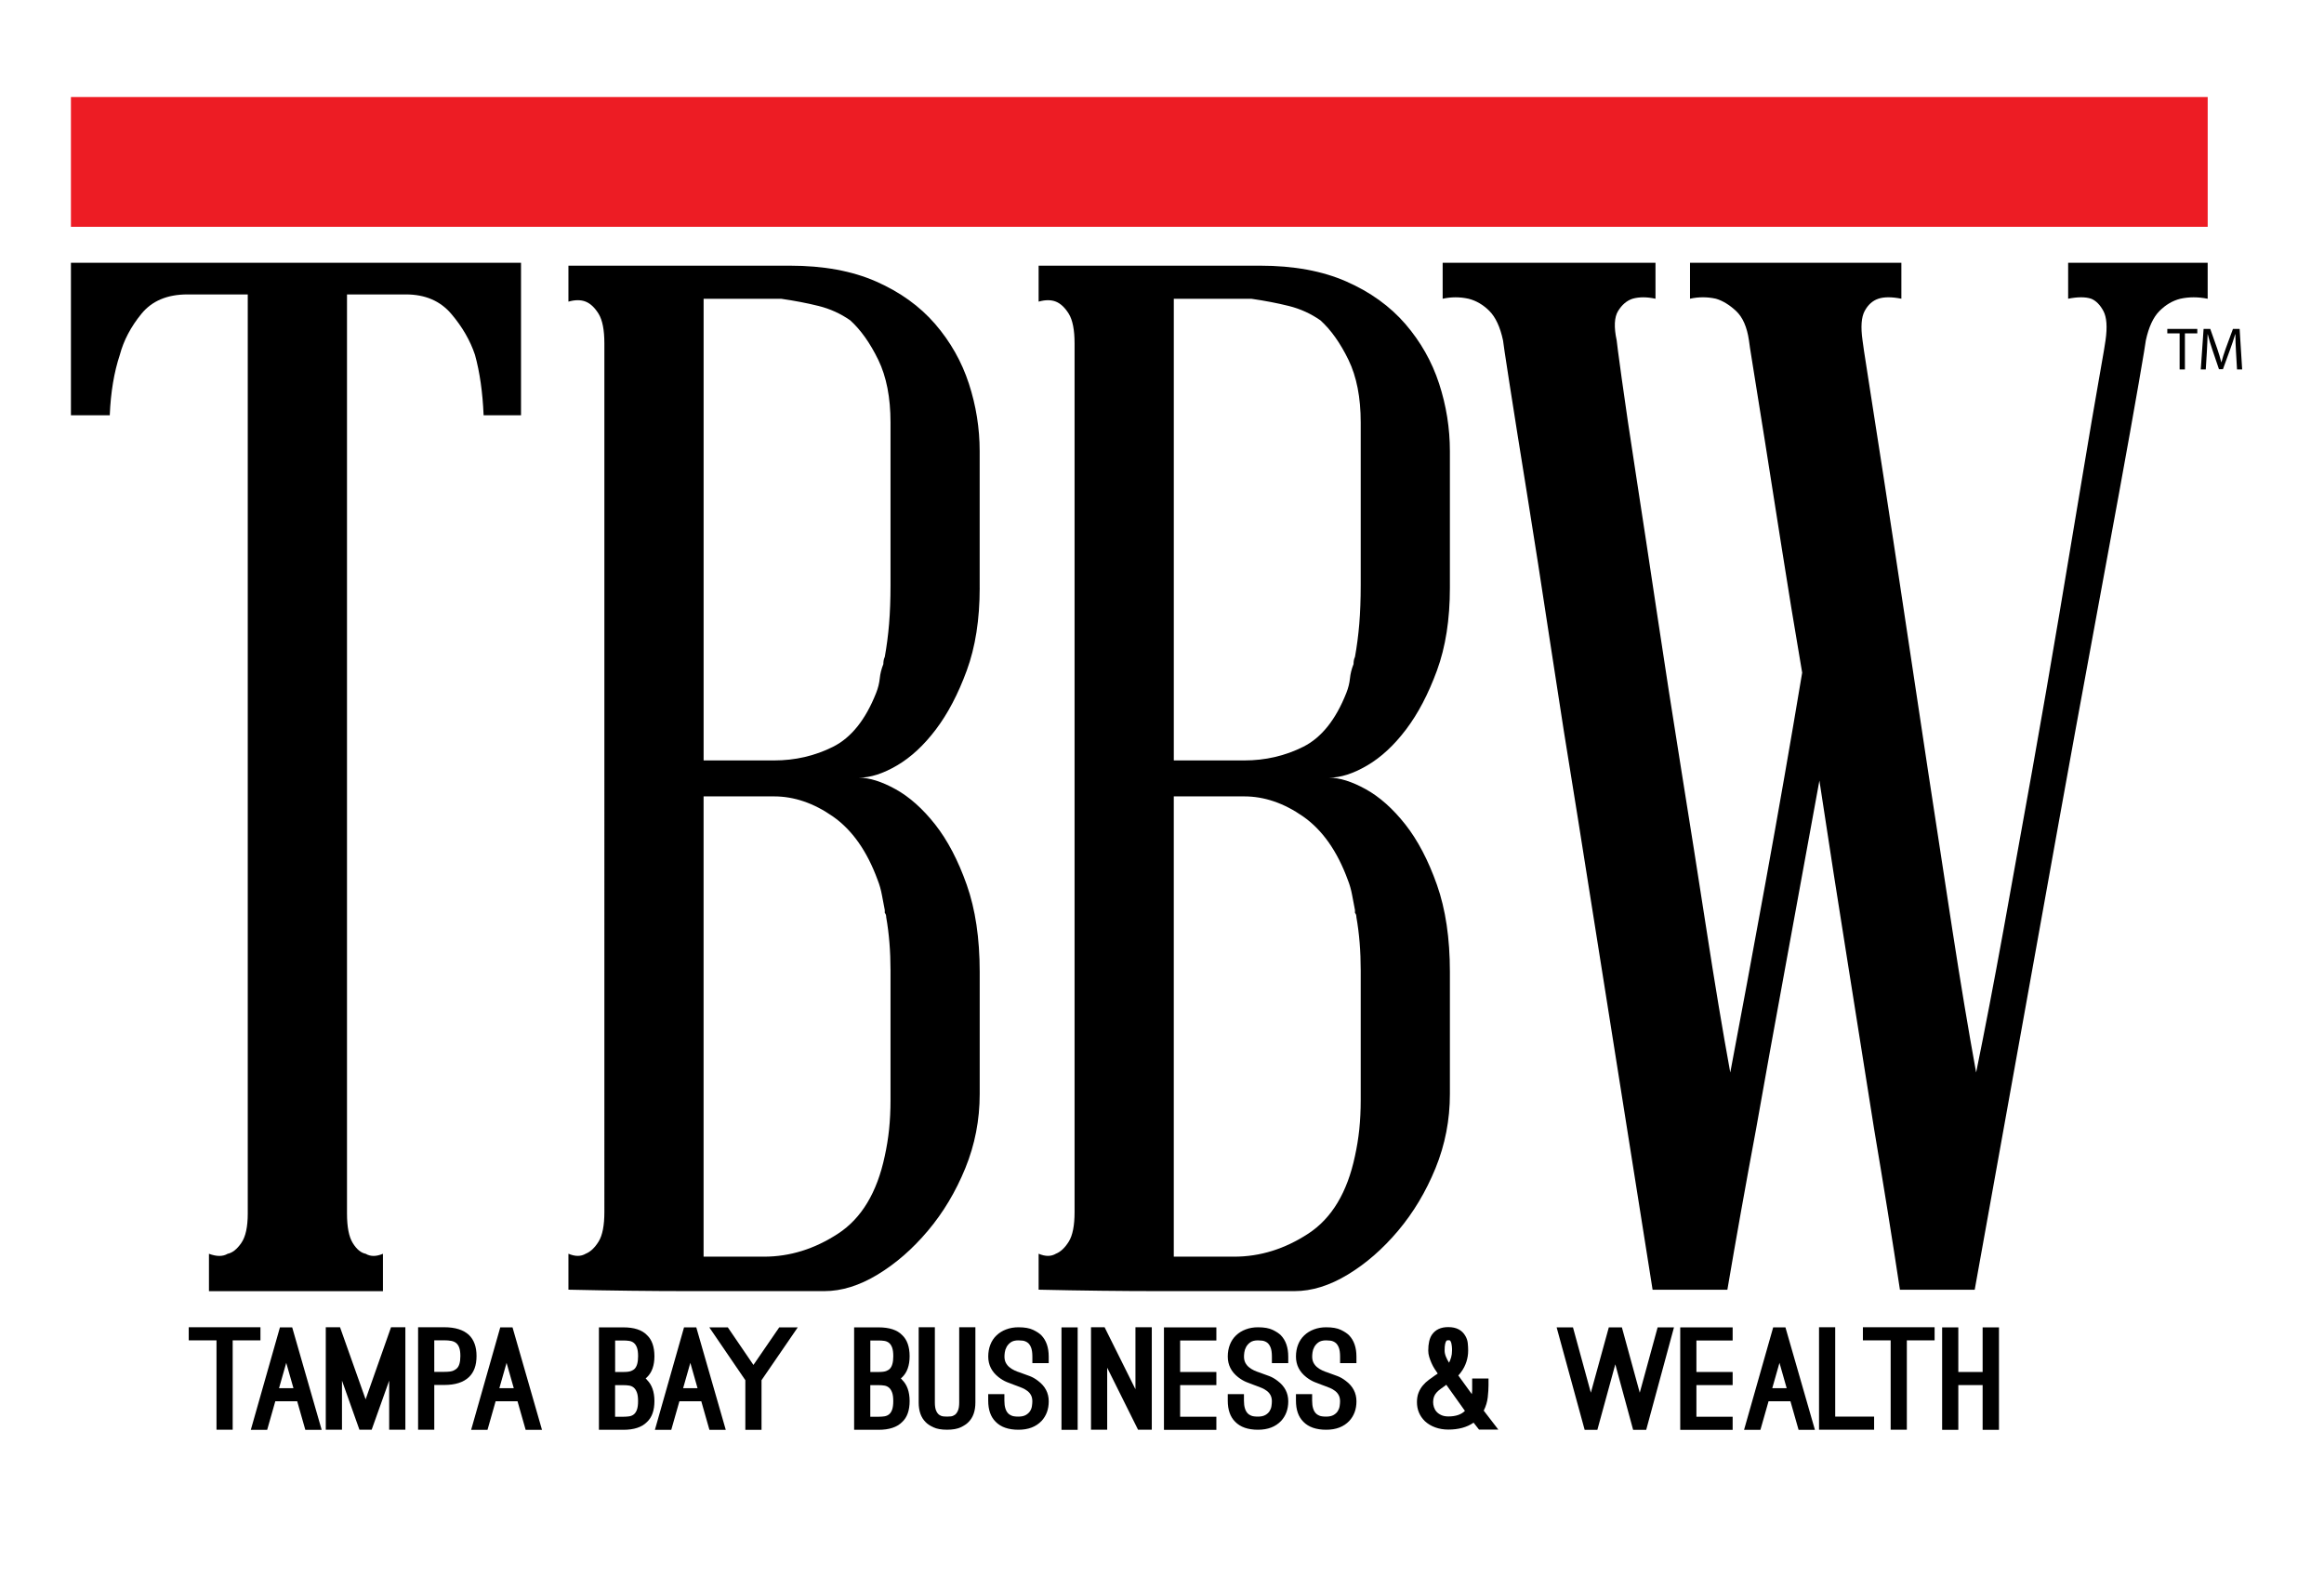
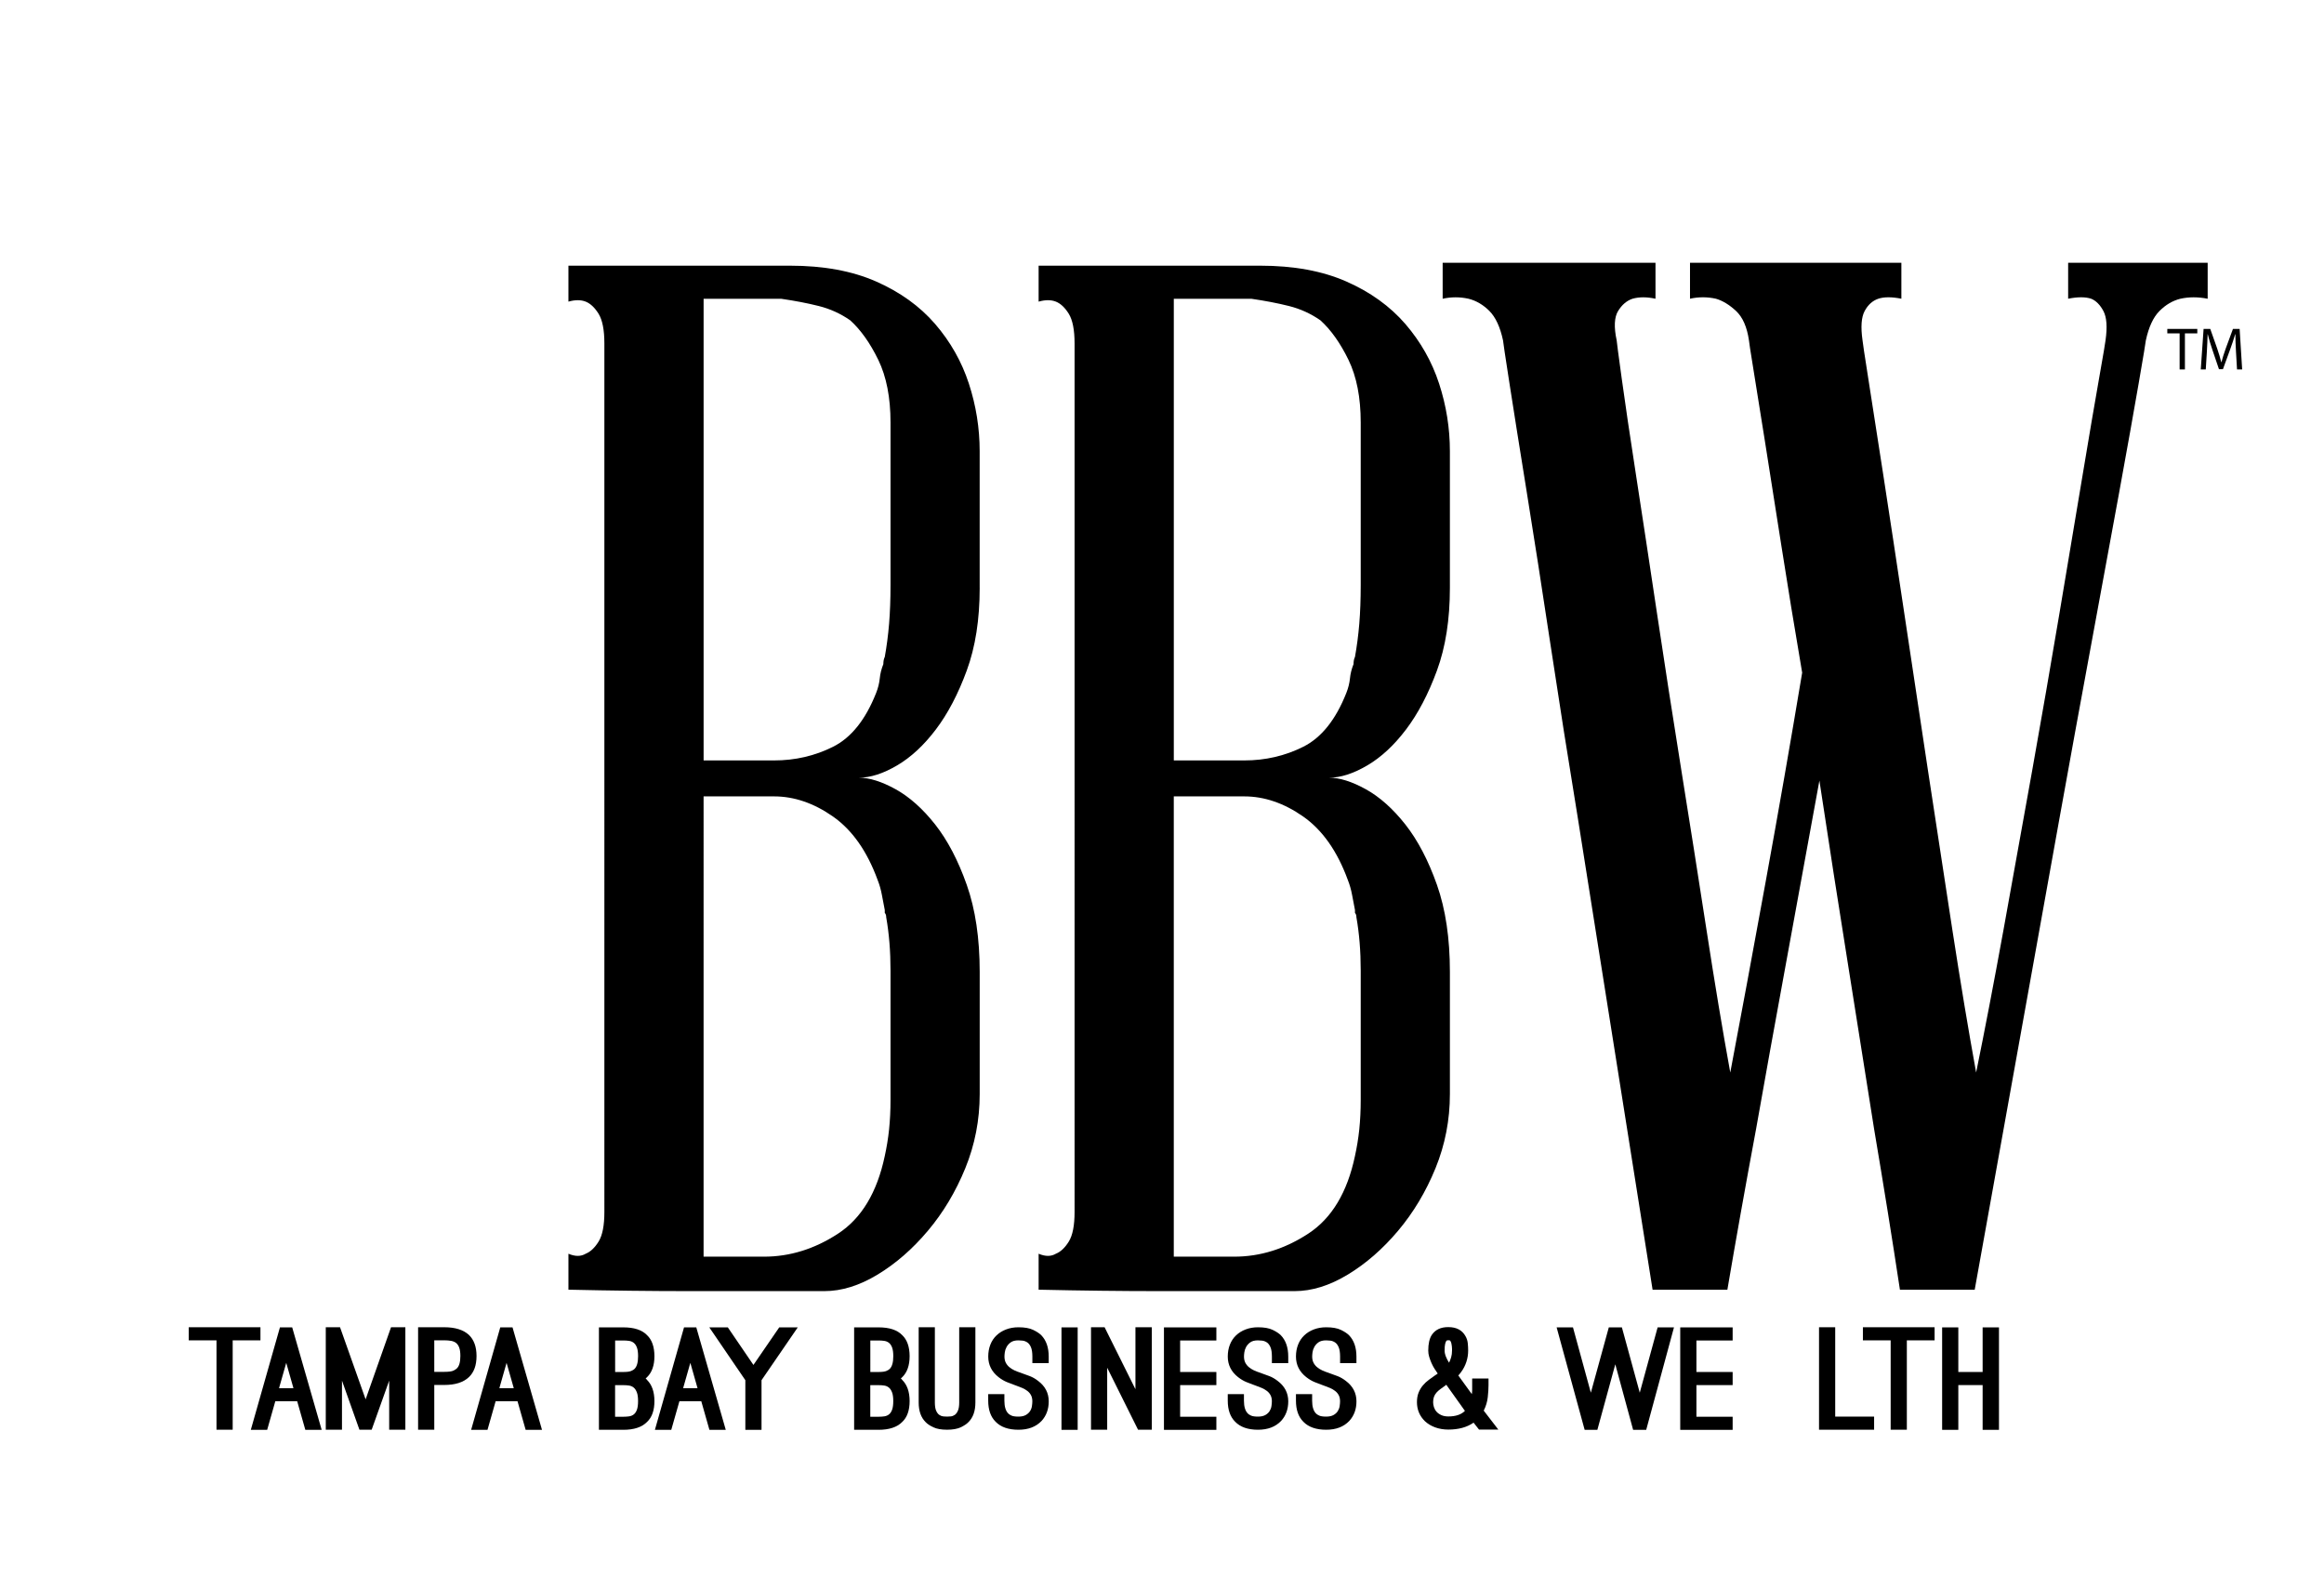
<svg xmlns="http://www.w3.org/2000/svg" id="Layer_1" x="0px" y="0px" viewBox="0 0 991.09 672.36" style="enable-background:new 0 0 991.09 672.36;" xml:space="preserve">
  <style type="text/css">	.st0{fill:#ED1C24;}</style>
  <g>
-     <path d="M222.19,112.04v65h-15.95c-0.41-9.81-1.64-18.39-3.68-25.75c-2.05-6.13-5.42-11.96-10.12-17.48  c-4.7-5.52-11.14-8.28-19.32-8.28h-25.14v391.85c0,5.73,0.81,9.92,2.45,12.57c1.63,2.66,3.47,4.2,5.52,4.6  c2.04,1.22,4.49,1.22,7.36,0v15.94h-74.2v-15.94c3.27,1.22,5.92,1.22,7.97,0c2.04-0.4,3.98-1.94,5.82-4.6  c1.84-2.65,2.76-6.84,2.76-12.57V125.53H79.92c-8.59,0-15.13,2.76-19.62,8.28c-4.5,5.52-7.57,11.34-9.2,17.48  c-2.45,7.36-3.89,15.94-4.29,25.75H30.25v-65H222.19z" />
    <path d="M417.8,250.63c0,13.49-1.84,25.25-5.52,35.26c-3.68,10.02-8.08,18.4-13.19,25.14c-5.12,6.75-10.63,11.86-16.56,15.33  c-5.93,3.48-11.35,5.21-16.25,5.21c4.49,0,9.71,1.64,15.64,4.91c5.92,3.28,11.55,8.28,16.87,15.02  c5.31,6.75,9.81,15.33,13.49,25.75s5.52,22.79,5.52,37.1v52.12c0,11.04-2.05,21.57-6.13,31.58c-4.09,10.02-9.41,18.91-15.95,26.67  c-6.54,7.77-13.7,14.01-21.46,18.7c-7.77,4.7-15.33,7.05-22.69,7.05h-58.26c-15.54,0-32.5-0.2-50.9-0.61v-15.33  c2.85,1.22,5.31,1.22,7.36,0c2.04-0.82,3.88-2.55,5.52-5.21c1.63-2.65,2.45-6.84,2.45-12.57V146.38c0-5.72-0.83-9.91-2.45-12.57  c-1.64-2.65-3.48-4.39-5.52-5.21c-2.05-0.81-4.5-0.81-7.36,0v-15.33h94.44c14.31,0,26.57,2.25,36.79,6.75  c10.21,4.5,18.6,10.53,25.14,18.09c6.53,7.57,11.34,16.05,14.41,25.45c3.07,9.41,4.6,19.01,4.6,28.82V250.63z M300.06,127.37  v196.84h30.05c8.99,0,17.37-1.93,25.14-5.82c7.76-3.88,13.89-11.55,18.4-22.99c0.81-2.04,1.32-4.08,1.53-6.13  c0.2-2.04,0.71-4.08,1.53-6.13c0-1.22,0.2-2.24,0.61-3.07c0.81-4.49,1.43-9.2,1.84-14.1c0.4-4.91,0.61-10.42,0.61-16.56v-69.29  c0-10.63-1.74-19.52-5.21-26.68c-3.48-7.15-7.46-12.77-11.96-16.86c-4.09-2.86-8.59-4.91-13.49-6.13  c-4.91-1.23-10.23-2.24-15.95-3.07H300.06z M300.06,535.78h25.75c11.04,0,21.56-3.27,31.58-9.81  c10.01-6.53,16.65-17.57,19.93-33.12c0.81-3.68,1.43-7.45,1.84-11.34c0.4-3.88,0.61-8.07,0.61-12.57v-55.19  c0-8.17-0.61-15.73-1.84-22.69c0-0.81-0.21-1.43-0.61-1.84v-1.23c-0.41-2.04-0.83-4.19-1.23-6.44c-0.41-2.24-1.02-4.39-1.84-6.44  c-4.5-12.27-10.84-21.25-19.01-26.98c-8.18-5.72-16.56-8.59-25.14-8.59h-30.05V535.78z" />
    <path d="M618.32,250.63c0,13.49-1.84,25.25-5.52,35.26c-3.68,10.02-8.08,18.4-13.19,25.14c-5.12,6.75-10.63,11.86-16.56,15.33  c-5.93,3.48-11.35,5.21-16.25,5.21c4.49,0,9.71,1.64,15.64,4.91c5.92,3.28,11.55,8.28,16.87,15.02  c5.31,6.75,9.81,15.33,13.49,25.75s5.52,22.79,5.52,37.1v52.12c0,11.04-2.05,21.57-6.13,31.58c-4.09,10.02-9.41,18.91-15.95,26.67  c-6.54,7.77-13.7,14.01-21.46,18.7c-7.77,4.7-15.33,7.05-22.69,7.05h-58.26c-15.54,0-32.5-0.2-50.9-0.61v-15.33  c2.85,1.22,5.31,1.22,7.36,0c2.04-0.82,3.88-2.55,5.52-5.21c1.63-2.65,2.45-6.84,2.45-12.57V146.38c0-5.72-0.83-9.91-2.45-12.57  c-1.64-2.65-3.48-4.39-5.52-5.21c-2.05-0.81-4.5-0.81-7.36,0v-15.33h94.44c14.31,0,26.57,2.25,36.8,6.75  c10.21,4.5,18.6,10.53,25.14,18.09c6.53,7.57,11.34,16.05,14.41,25.45c3.07,9.41,4.6,19.01,4.6,28.82V250.63z M500.58,127.37  v196.84h30.05c8.99,0,17.37-1.93,25.14-5.82c7.76-3.88,13.89-11.55,18.4-22.99c0.81-2.04,1.32-4.08,1.53-6.13  c0.2-2.04,0.71-4.08,1.53-6.13c0-1.22,0.2-2.24,0.61-3.07c0.81-4.49,1.43-9.2,1.84-14.1c0.4-4.91,0.61-10.42,0.61-16.56v-69.29  c0-10.63-1.74-19.52-5.21-26.68c-3.48-7.15-7.46-12.77-11.96-16.86c-4.09-2.86-8.59-4.91-13.49-6.13  c-4.91-1.23-10.23-2.24-15.95-3.07H500.58z M500.58,535.78h25.75c11.04,0,21.56-3.27,31.58-9.81  c10.01-6.53,16.65-17.57,19.93-33.12c0.81-3.68,1.43-7.45,1.84-11.34c0.4-3.88,0.61-8.07,0.61-12.57v-55.19  c0-8.17-0.61-15.73-1.84-22.69c0-0.81-0.21-1.43-0.61-1.84v-1.23c-0.41-2.04-0.83-4.19-1.23-6.44c-0.41-2.24-1.02-4.39-1.84-6.44  c-4.5-12.27-10.84-21.25-19.01-26.98c-8.18-5.72-16.56-8.59-25.14-8.59h-30.05V535.78z" />
    <path d="M882,112.04h59.48v15.33c-4.09-0.81-7.97-0.81-11.65,0c-3.28,0.82-6.24,2.56-8.89,5.21c-2.66,2.66-4.6,6.85-5.83,12.57  c0,0.41-1.02,6.55-3.07,18.4c-2.05,11.86-4.81,27.29-8.28,46.3c-3.48,19.01-7.47,40.68-11.96,65c-4.5,24.33-9,48.96-13.49,73.89  c-10.64,59.28-22.69,126.32-36.18,201.14h-31.89c-3.28-21.66-6.96-44.55-11.04-68.68c-3.28-20.85-6.96-44.05-11.04-69.6  c-4.09-25.55-8.18-51.82-12.26-78.8c-4.91,26.98-9.72,53.26-14.41,78.8c-4.7,25.55-8.89,48.75-12.57,69.6  c-4.5,24.13-8.59,47.02-12.27,68.68h-31.89l-31.89-201.14c-4.09-24.93-7.97-49.56-11.65-73.89c-3.68-24.32-7.05-45.99-10.12-65  c-3.07-19.01-5.52-34.44-7.36-46.3c-1.84-11.85-2.76-17.98-2.76-18.4c-1.22-5.72-3.17-9.91-5.82-12.57  c-2.66-2.65-5.62-4.39-8.89-5.21c-3.68-0.81-7.36-0.81-11.04,0v-15.33H706v15.33c-3.68-0.81-6.96-0.81-9.81,0  c-2.45,0.82-4.5,2.56-6.13,5.21c-1.64,2.66-1.84,6.85-0.61,12.57c0,0.41,0.71,5.83,2.15,16.25c1.43,10.42,3.47,24.22,6.13,41.39  c2.65,17.17,5.62,36.7,8.89,58.56c3.27,21.88,6.75,44.26,10.42,67.15c3.68,22.9,7.25,45.59,10.73,68.07  c3.47,22.49,6.84,42.72,10.12,60.71c4.49-23.71,9.5-50.69,15.02-80.95c5.52-30.25,10.73-60.1,15.64-89.53  c-3.28-19.21-6.24-37.3-8.89-54.27c-2.67-16.96-5.01-31.89-7.05-44.77c-2.05-12.88-3.68-23.09-4.91-30.66  c-1.23-7.56-1.84-11.55-1.84-11.96c-0.83-5.72-2.67-9.91-5.52-12.57c-2.87-2.65-5.73-4.39-8.58-5.21c-3.68-0.81-7.36-0.81-11.04,0  v-15.33h90.14v15.33c-4.09-0.81-7.36-0.81-9.81,0c-2.45,0.82-4.4,2.56-5.83,5.21c-1.44,2.66-1.74,6.85-0.92,12.57  c0,0.41,0.81,5.83,2.45,16.25c1.63,10.42,3.78,24.22,6.44,41.39c2.65,17.17,5.62,36.7,8.89,58.56  c3.27,21.88,6.64,44.26,10.12,67.15c3.47,22.9,6.95,45.59,10.42,68.07c3.47,22.49,6.84,42.72,10.12,60.71  c3.68-17.99,7.56-38.22,11.65-60.71c4.08-22.48,8.17-45.17,12.26-68.07c4.08-22.89,7.97-45.27,11.65-67.15  c3.68-21.87,6.95-41.39,9.81-58.56c2.85-17.17,5.21-30.97,7.05-41.39c1.84-10.42,2.76-15.84,2.76-16.25  c0.82-5.72,0.51-9.91-0.92-12.57c-1.44-2.65-3.17-4.39-5.21-5.21c-2.45-0.81-5.73-0.81-9.81,0V112.04z" />
  </g>
  <g>
    <path d="M80.49,571.46v-5.59h30.58v5.59H99.23v38.1h-6.9v-38.1H80.49z" />
    <path d="M106.96,609.61l12.42-43.68h5.23l12.57,43.68h-6.97l-3.47-12.19h-9.33l-3.47,12.19H106.96z M119,591.84h6.14l-3.07-10.79  L119,591.84z" />
    <path d="M138.93,609.56v-43.69h6.08l10.91,30.74l10.84-30.74h6.11v43.69h-6.9v-20.93l-7.47,20.93h-5.22l-7.44-20.93v20.93H138.93z" />
    <path d="M178.3,609.56v-43.69h11.18c4.6,0,8.08,1.08,10.46,3.24c2.19,2.1,3.28,5.11,3.28,9.02c0,3.98-1.09,6.99-3.28,9.03  c-2.33,2.21-5.82,3.32-10.46,3.32h-4.28v19.08H178.3z M185.21,584.89h4.29c1.91,0,3.21-0.18,3.9-0.54  c0.69-0.36,1.13-0.63,1.32-0.83c1.07-0.91,1.61-2.71,1.61-5.4c0-1.43-0.15-2.58-0.45-3.45c-0.3-0.87-0.73-1.54-1.29-2.02  c-0.56-0.47-1.27-0.79-2.13-0.96c-0.86-0.16-1.85-0.25-2.97-0.25h-4.29V584.89z" />
    <path d="M200.92,609.61l12.42-43.68h5.23l12.57,43.68h-6.97l-3.47-12.19h-9.33l-3.47,12.19H200.92z M212.96,591.84h6.14  l-3.07-10.79L212.96,591.84z" />
    <path d="M255.42,609.61v-5.59v-38.1h10.41c4.6,0,7.96,1.1,10.08,3.3c2.1,1.97,3.16,4.96,3.18,8.97c0,3.96-1.06,6.96-3.18,9  c-0.1,0.12-0.29,0.29-0.57,0.52c0.29,0.23,0.48,0.43,0.57,0.61c2.1,2.05,3.16,5.05,3.18,9c0,4-1.06,6.98-3.18,8.95  c-2.19,2.22-5.56,3.33-10.08,3.33h-3.5H255.42z M262.32,584.95h3.5c1.57,0,2.7-0.15,3.38-0.45c0.68-0.3,1.14-0.58,1.38-0.85  c1.02-0.98,1.54-2.79,1.54-5.43c0-1.54-0.16-2.75-0.48-3.64c-0.32-0.89-0.76-1.56-1.32-2.02c-0.56-0.46-1.23-0.75-2-0.87  s-1.6-0.17-2.49-0.17h-3.5V584.95z M262.32,604.03h3.5c0.88,0,1.71-0.06,2.49-0.17c0.77-0.12,1.44-0.4,2-0.85  c0.56-0.45,1-1.12,1.32-2.01c0.32-0.89,0.48-2.1,0.48-3.65c0-1.58-0.17-2.83-0.52-3.73c-0.35-0.91-0.8-1.59-1.36-2.04  s-1.22-0.74-1.97-0.85c-0.75-0.12-1.57-0.17-2.45-0.17h-3.5V604.03z" />
    <path d="M279.29,609.61l12.42-43.68h5.23l12.57,43.68h-6.97l-3.47-12.19h-9.33l-3.47,12.19H279.29z M291.33,591.84h6.14  l-3.07-10.79L291.33,591.84z" />
    <path d="M302.49,565.93h7.9l10.92,16.01l11-16.01h7.9l-15.45,22.52v21.16h-6.9v-21.16L302.49,565.93z" />
    <path d="M364.25,609.61v-5.59v-38.1h10.41c4.6,0,7.96,1.1,10.08,3.3c2.1,1.97,3.16,4.96,3.18,8.97c0,3.96-1.06,6.96-3.18,9  c-0.1,0.12-0.29,0.29-0.57,0.52c0.29,0.23,0.48,0.43,0.57,0.61c2.1,2.05,3.16,5.05,3.18,9c0,4-1.06,6.98-3.18,8.95  c-2.19,2.22-5.56,3.33-10.08,3.33h-3.5H364.25z M371.15,584.95h3.5c1.57,0,2.7-0.15,3.38-0.45c0.68-0.3,1.14-0.58,1.38-0.85  c1.02-0.98,1.54-2.79,1.54-5.43c0-1.54-0.16-2.75-0.48-3.64c-0.32-0.89-0.76-1.56-1.32-2.02c-0.56-0.46-1.23-0.75-2-0.87  c-0.77-0.12-1.6-0.17-2.49-0.17h-3.5V584.95z M371.15,604.03h3.5c0.88,0,1.71-0.06,2.49-0.17c0.77-0.12,1.44-0.4,2-0.85  c0.56-0.45,1-1.12,1.32-2.01c0.32-0.89,0.48-2.1,0.48-3.65c0-1.58-0.17-2.83-0.52-3.73c-0.35-0.91-0.8-1.59-1.36-2.04  c-0.56-0.45-1.22-0.74-1.97-0.85c-0.75-0.12-1.57-0.17-2.45-0.17h-3.5V604.03z" />
    <path d="M391.78,597.95v-32.08h6.9v32.08c0,1.51,0.18,2.67,0.54,3.49c0.36,0.82,0.8,1.42,1.34,1.79c0.54,0.38,1.1,0.59,1.68,0.65  c0.58,0.06,1.12,0.09,1.61,0.09c0.49,0,1.03-0.03,1.63-0.09c0.6-0.06,1.16-0.28,1.7-0.65c0.54-0.38,0.98-0.98,1.34-1.81  c0.36-0.83,0.54-1.99,0.54-3.47v-32.08h6.9v32.08c0,3.63-0.98,6.41-2.93,8.34c-0.74,0.79-1.84,1.53-3.31,2.23  c-1.47,0.69-3.42,1.04-5.85,1.04c-2.43,0-4.38-0.35-5.85-1.04c-1.47-0.69-2.57-1.44-3.31-2.23  C392.76,604.35,391.78,601.58,391.78,597.95z" />
    <path d="M421.43,597.17v-2.78h6.9v2.78c0,2.57,0.56,4.4,1.68,5.5c0.24,0.27,0.67,0.55,1.31,0.85c0.63,0.3,1.63,0.45,2.99,0.45  c1.31,0,2.36-0.23,3.15-0.68c0.79-0.45,1.39-1,1.81-1.65c0.42-0.65,0.69-1.36,0.8-2.13c0.12-0.77,0.18-1.46,0.18-2.06  c0-1.02-0.19-1.89-0.57-2.61c-0.38-0.71-0.89-1.32-1.54-1.81c-0.64-0.49-1.35-0.91-2.13-1.25c-0.77-0.34-1.55-0.64-2.34-0.91  l-1.32-0.49c-0.79-0.27-1.78-0.65-2.97-1.14c-1.19-0.49-2.37-1.19-3.54-2.1c-2.93-2.3-4.4-5.23-4.4-8.78c0-1.85,0.3-3.54,0.91-5.09  s1.48-2.86,2.63-3.94c1.14-1.09,2.51-1.94,4.11-2.54c1.6-0.61,3.34-0.91,5.22-0.91c2.65,0,4.74,0.37,6.28,1.11  c1.54,0.74,2.7,1.51,3.49,2.3c2.1,2.18,3.15,5.21,3.15,9.09v2.78h-6.97v-2.79c0-1.7-0.2-3.03-0.61-3.99  c-0.41-0.96-0.93-1.65-1.57-2.06c-0.64-0.42-1.31-0.66-1.98-0.74c-0.68-0.08-1.27-0.12-1.77-0.12c-1.41,0-2.5,0.28-3.27,0.83  c-0.77,0.55-1.37,1.21-1.79,1.98s-0.67,1.54-0.77,2.32c-0.1,0.77-0.14,1.36-0.14,1.77c0,1.02,0.19,1.9,0.57,2.64  c0.38,0.73,0.89,1.37,1.54,1.9c0.64,0.53,1.36,0.99,2.16,1.36s1.64,0.7,2.52,0.97l1.18,0.44c0.69,0.23,1.63,0.57,2.83,1.03  c1.19,0.45,2.37,1.13,3.54,2.04c3.03,2.26,4.54,5.17,4.54,8.72c0,3.36-1.02,6.15-3.07,8.37c-2.38,2.49-5.66,3.74-9.83,3.74  c-4.29,0-7.53-1.13-9.73-3.39C422.48,604.08,421.43,601.08,421.43,597.17z" />
    <path d="M452.68,609.61v-43.68h6.9v43.68H452.68z" />
    <path d="M465.27,609.56v-43.69h5.79l13.16,26.43v-26.43h6.97v43.69h-5.86l-13.16-26.43v26.43H465.27z" />
    <path d="M496.38,609.61v-43.68h22.35v5.59h-15.45v13.43h15.45v5.59h-15.45v13.49h15.45v5.59H496.38z" />
    <path d="M523.59,597.17v-2.78h6.9v2.78c0,2.57,0.56,4.4,1.68,5.5c0.24,0.27,0.67,0.55,1.31,0.85c0.63,0.3,1.63,0.45,2.99,0.45  c1.31,0,2.36-0.23,3.15-0.68c0.79-0.45,1.39-1,1.8-1.65s0.69-1.36,0.8-2.13c0.12-0.77,0.18-1.46,0.18-2.06  c0-1.02-0.19-1.89-0.57-2.61c-0.38-0.71-0.89-1.32-1.54-1.81c-0.64-0.49-1.35-0.91-2.13-1.25c-0.77-0.34-1.55-0.64-2.34-0.91  l-1.32-0.49c-0.79-0.27-1.78-0.65-2.97-1.14c-1.19-0.49-2.37-1.19-3.54-2.1c-2.93-2.3-4.4-5.23-4.4-8.78c0-1.85,0.3-3.54,0.91-5.09  c0.61-1.54,1.48-2.86,2.63-3.94c1.14-1.09,2.51-1.94,4.11-2.54c1.6-0.61,3.34-0.91,5.22-0.91c2.65,0,4.74,0.37,6.28,1.11  c1.54,0.74,2.7,1.51,3.49,2.3c2.1,2.18,3.15,5.21,3.15,9.09v2.78h-6.97v-2.79c0-1.7-0.2-3.03-0.61-3.99  c-0.41-0.96-0.93-1.65-1.57-2.06c-0.64-0.42-1.31-0.66-1.98-0.74c-0.68-0.08-1.27-0.12-1.77-0.12c-1.41,0-2.5,0.28-3.27,0.83  c-0.77,0.55-1.37,1.21-1.79,1.98s-0.67,1.54-0.77,2.32c-0.1,0.77-0.14,1.36-0.14,1.77c0,1.02,0.19,1.9,0.57,2.64  c0.38,0.73,0.89,1.37,1.54,1.9c0.64,0.53,1.36,0.99,2.16,1.36s1.64,0.7,2.52,0.97l1.18,0.44c0.69,0.23,1.63,0.57,2.83,1.03  c1.19,0.45,2.37,1.13,3.54,2.04c3.03,2.26,4.54,5.17,4.54,8.72c0,3.36-1.02,6.15-3.07,8.37c-2.38,2.49-5.66,3.74-9.83,3.74  c-4.29,0-7.53-1.13-9.73-3.39C524.64,604.08,523.59,601.08,523.59,597.17z" />
    <path d="M552.67,597.17v-2.78h6.9v2.78c0,2.57,0.56,4.4,1.68,5.5c0.24,0.27,0.67,0.55,1.31,0.85c0.63,0.3,1.63,0.45,2.99,0.45  c1.31,0,2.36-0.23,3.15-0.68c0.79-0.45,1.39-1,1.8-1.65s0.69-1.36,0.8-2.13c0.12-0.77,0.18-1.46,0.18-2.06  c0-1.02-0.19-1.89-0.57-2.61c-0.38-0.71-0.89-1.32-1.54-1.81c-0.64-0.49-1.35-0.91-2.13-1.25c-0.77-0.34-1.55-0.64-2.34-0.91  l-1.32-0.49c-0.79-0.27-1.78-0.65-2.97-1.14c-1.19-0.49-2.37-1.19-3.54-2.1c-2.93-2.3-4.4-5.23-4.4-8.78c0-1.85,0.3-3.54,0.91-5.09  c0.61-1.54,1.48-2.86,2.63-3.94c1.14-1.09,2.51-1.94,4.11-2.54c1.6-0.61,3.34-0.91,5.22-0.91c2.65,0,4.74,0.37,6.28,1.11  c1.54,0.74,2.7,1.51,3.49,2.3c2.1,2.18,3.15,5.21,3.15,9.09v2.78h-6.97v-2.79c0-1.7-0.2-3.03-0.61-3.99s-0.93-1.65-1.57-2.06  c-0.64-0.42-1.31-0.66-1.98-0.74c-0.68-0.08-1.27-0.12-1.77-0.12c-1.41,0-2.5,0.28-3.27,0.83c-0.77,0.55-1.37,1.21-1.79,1.98  c-0.42,0.77-0.67,1.54-0.77,2.32c-0.1,0.77-0.14,1.36-0.14,1.77c0,1.02,0.19,1.9,0.57,2.64c0.38,0.73,0.89,1.37,1.54,1.9  c0.64,0.53,1.36,0.99,2.16,1.36s1.64,0.7,2.52,0.97l1.18,0.44c0.69,0.23,1.63,0.57,2.83,1.03c1.19,0.45,2.37,1.13,3.54,2.04  c3.03,2.26,4.54,5.17,4.54,8.72c0,3.36-1.02,6.15-3.07,8.37c-2.38,2.49-5.66,3.74-9.83,3.74c-4.29,0-7.53-1.13-9.73-3.39  C553.72,604.08,552.67,601.08,552.67,597.17z" />
    <path d="M604.27,597.8c0-1.54,0.23-2.89,0.7-4.05c0.46-1.16,1.07-2.18,1.82-3.07c0.75-0.89,1.59-1.68,2.52-2.37l2.79-2  c0.19-0.12,0.38-0.23,0.55-0.35c0.18-0.12,0.34-0.23,0.48-0.35c-0.43-0.6-0.88-1.27-1.36-2.03c-0.48-0.75-0.91-1.56-1.29-2.43  c-0.38-0.87-0.71-1.75-0.98-2.63c-0.27-0.89-0.41-1.78-0.41-2.69c0-2.93,0.51-5.17,1.53-6.72c1.5-2.22,3.84-3.32,7.03-3.3  c3.45,0,5.89,1.28,7.32,3.85c0.55,0.95,0.87,1.97,0.98,3.07s0.16,2.13,0.16,3.1c0,1.66-0.26,3.27-0.77,4.82  c-0.51,1.55-1.25,2.99-2.22,4.3l-0.64,0.84c-0.19,0.23-0.38,0.44-0.57,0.64l5.77,7.96c0.1-0.68,0.14-1.34,0.14-2v-1.79v-2.87h6.97  v2.87c0,1.47-0.11,3.17-0.32,5.12c-0.22,1.95-0.79,3.85-1.72,5.7l6.22,8.08h-8.23l-2.32-2.95c-2.84,1.97-6.43,2.95-10.76,2.95  c-2,0-3.86-0.31-5.58-0.93c-1.72-0.62-3.18-1.5-4.4-2.63C605.41,603.72,604.27,601.01,604.27,597.8z M611.17,597.8  c0,0.71,0.12,1.44,0.36,2.17c0.24,0.73,0.61,1.39,1.13,1.95c0.51,0.57,1.19,1.04,2.02,1.42c0.83,0.38,1.84,0.56,3,0.56  c3.11,0,5.46-0.79,7.05-2.37l-7.95-11.15l-0.21,0.2l-2.25,1.62c-0.69,0.5-1.27,1.02-1.73,1.55s-0.82,1.12-1.06,1.77  S611.17,596.93,611.17,597.8z M616.07,575.83c0,0.79,0.18,1.64,0.54,2.55c0.36,0.91,0.81,1.78,1.36,2.61  c0.33-0.68,0.63-1.44,0.88-2.29s0.38-1.8,0.38-2.87v-0.75c0-0.33-0.02-0.68-0.07-1.06c-0.05-0.38-0.11-0.75-0.18-1.13  c-0.07-0.38-0.19-0.71-0.36-1c-0.1-0.19-0.19-0.32-0.29-0.38s-0.32-0.09-0.66-0.09s-0.55,0.02-0.63,0.06  c-0.07,0.04-0.16,0.12-0.25,0.23c-0.19,0.27-0.36,0.7-0.5,1.3C616.14,573.62,616.07,574.56,616.07,575.83z" />
    <path d="M663.84,565.93h6.97l7.62,27.85l7.66-27.85h5.58l7.62,27.85l7.62-27.85h6.97l-11.84,43.68h-5.58l-7.6-27.94l-7.65,27.94  h-5.42L663.84,565.93z" />
    <path d="M716.55,609.61v-43.68h22.35v5.59h-15.45v13.43h15.45v5.59h-15.45v13.49h15.45v5.59H716.55z" />
-     <path d="M743.77,609.61l12.42-43.68h5.23l12.57,43.68h-6.97l-3.47-12.19h-9.33l-3.47,12.19H743.77z M755.8,591.84h6.14l-3.07-10.79  L755.8,591.84z" />
    <path d="M775.74,609.56v-43.69h6.9v38.1h16.59v5.59H775.74z" />
    <path d="M794.45,571.46v-5.59h30.58v5.59h-11.84v38.1h-6.9v-38.1H794.45z" />
    <path d="M828.24,609.61v-43.68h6.9v19.02h10.37v-19.02h6.97v43.68h-6.97v-19.08h-10.37v19.08H828.24z" />
  </g>
-   <rect x="30.25" y="41.36" class="st0" width="911.24" height="55.34" />
  <g>
    <path d="M929.53,142.14h-5.26v-1.9h12.79v1.9h-5.28v15.38h-2.26V142.14z" />
    <path d="M953.56,149.94c-0.13-2.41-0.28-5.31-0.26-7.46h-0.08c-0.59,2.02-1.31,4.18-2.18,6.56l-3.05,8.38h-1.69l-2.79-8.23  c-0.82-2.44-1.51-4.67-2-6.72h-0.05c-0.05,2.15-0.18,5.05-0.33,7.64l-0.46,7.41h-2.13l1.2-17.28h2.85l2.95,8.36  c0.72,2.13,1.31,4.03,1.74,5.82h0.08c0.44-1.74,1.05-3.64,1.82-5.82l3.08-8.36h2.85l1.08,17.28H954L953.56,149.94z" />
  </g>
</svg>